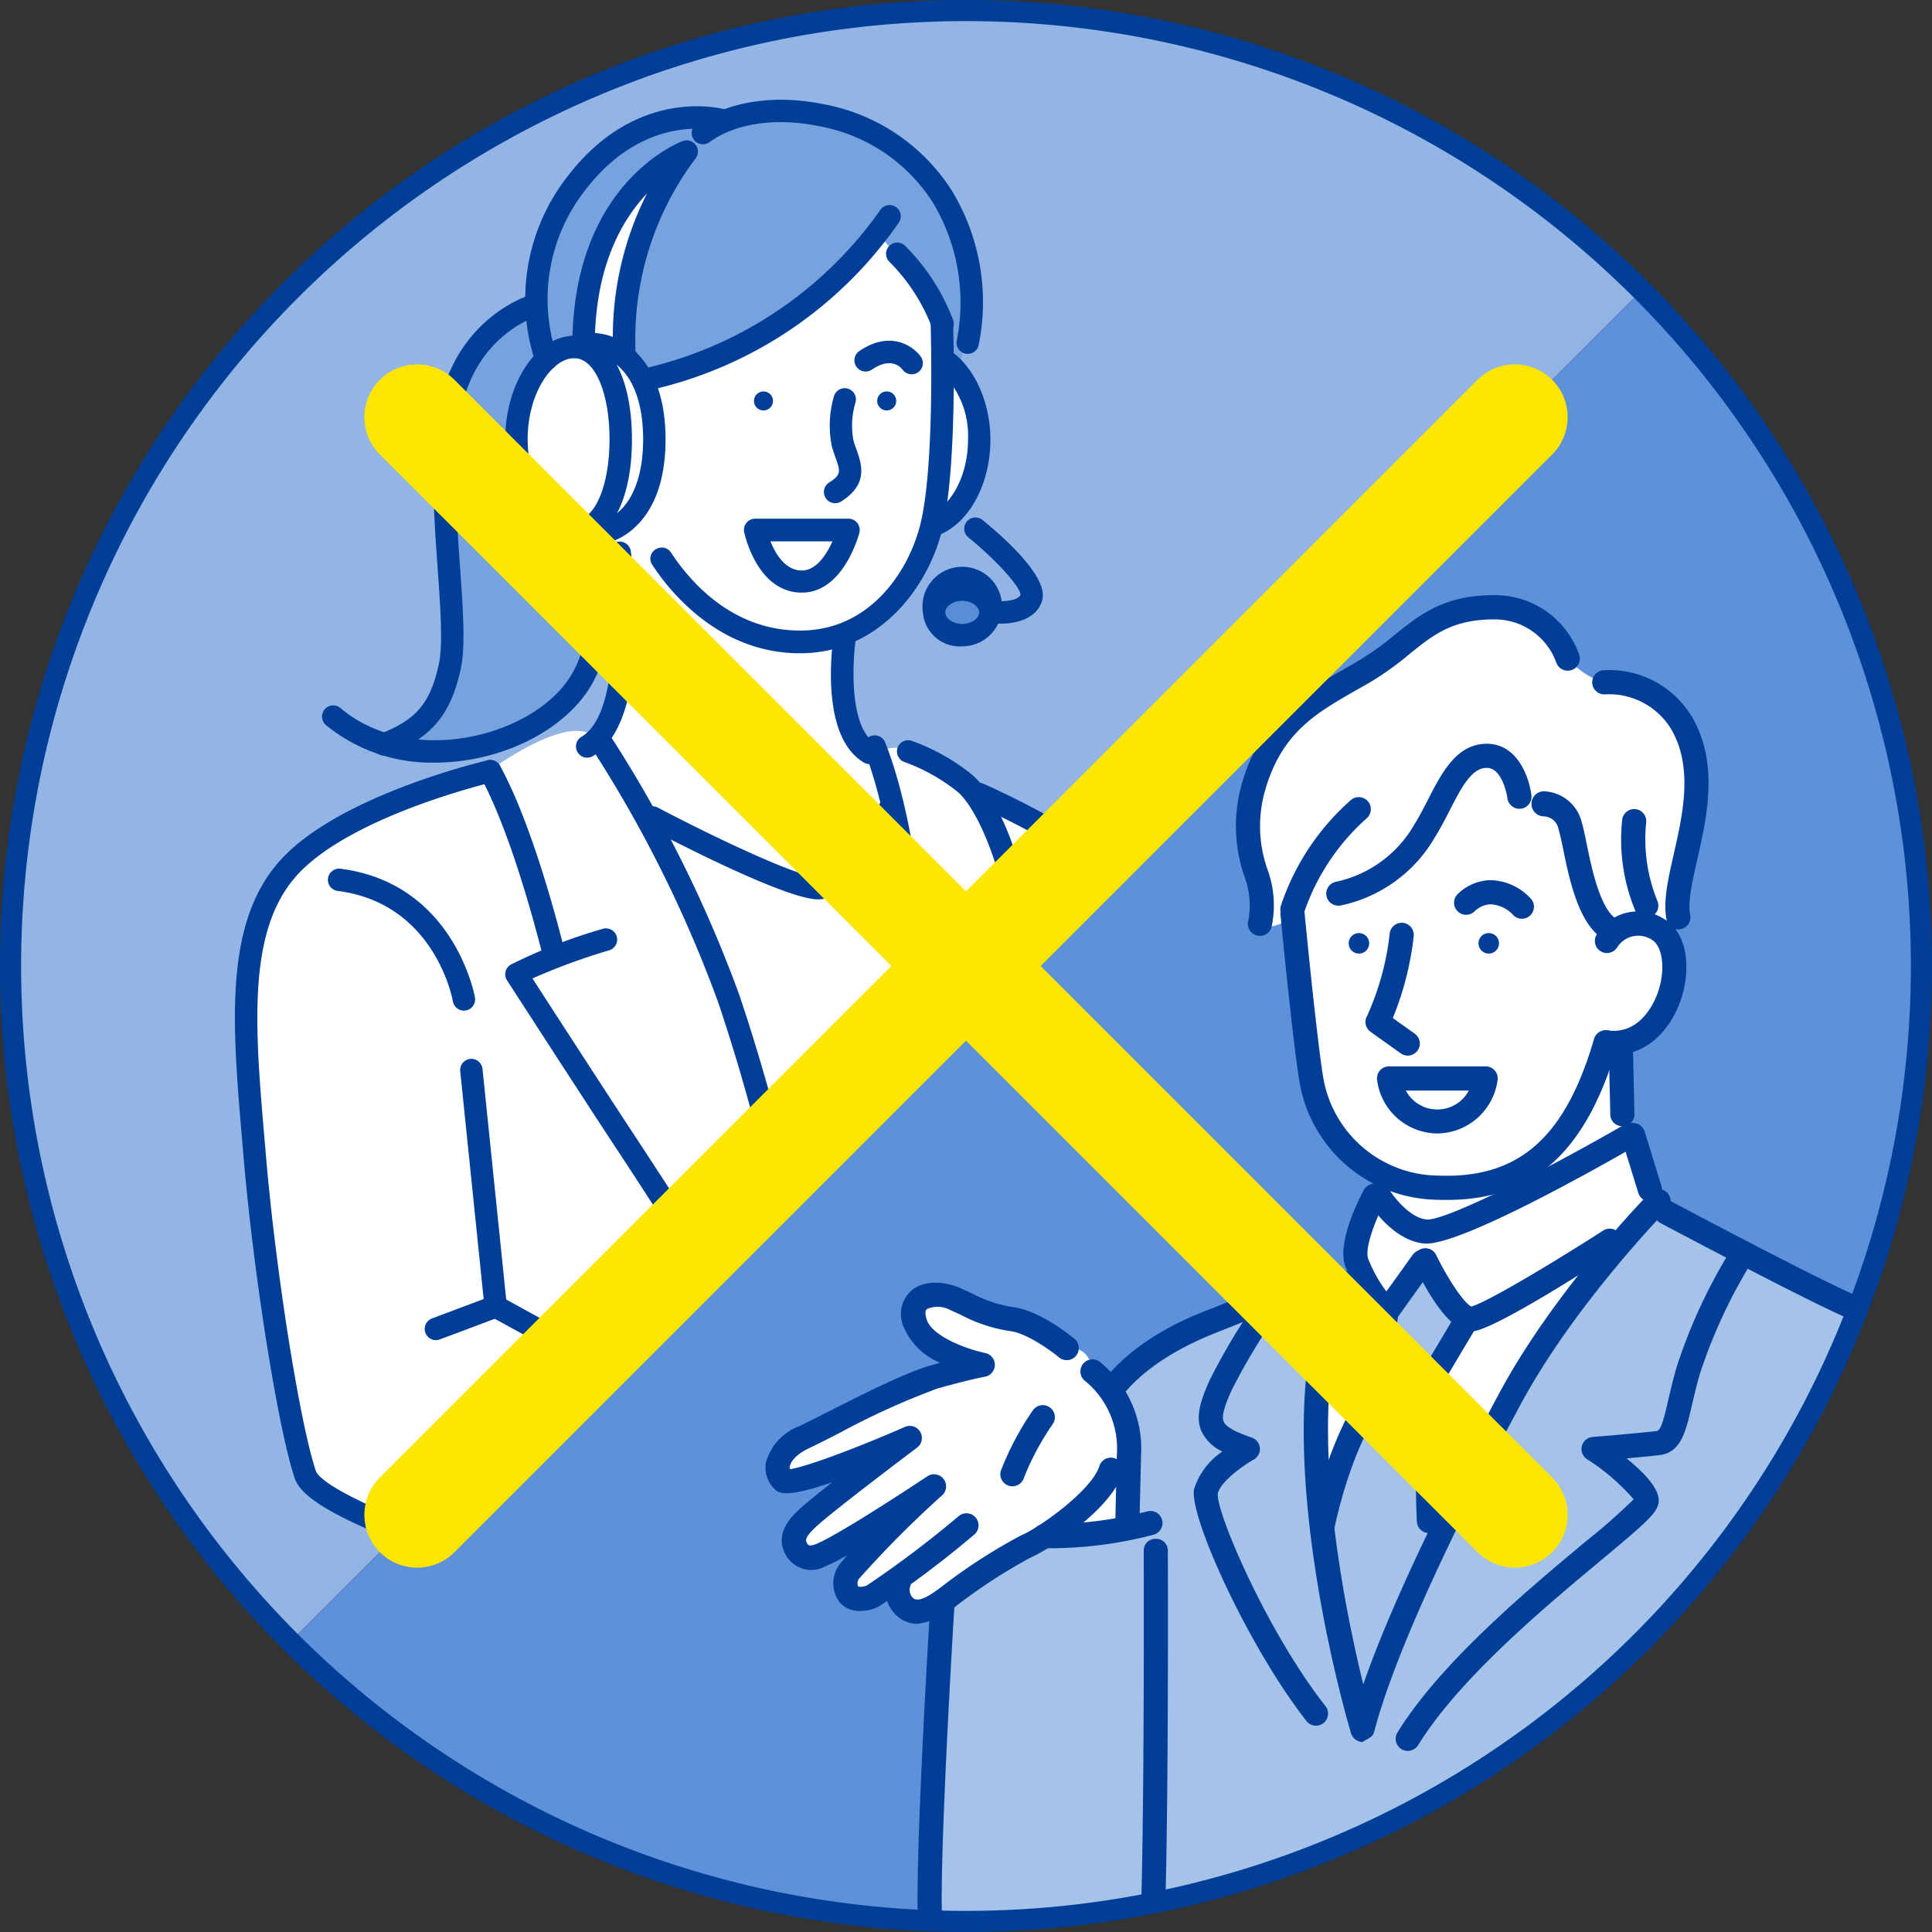
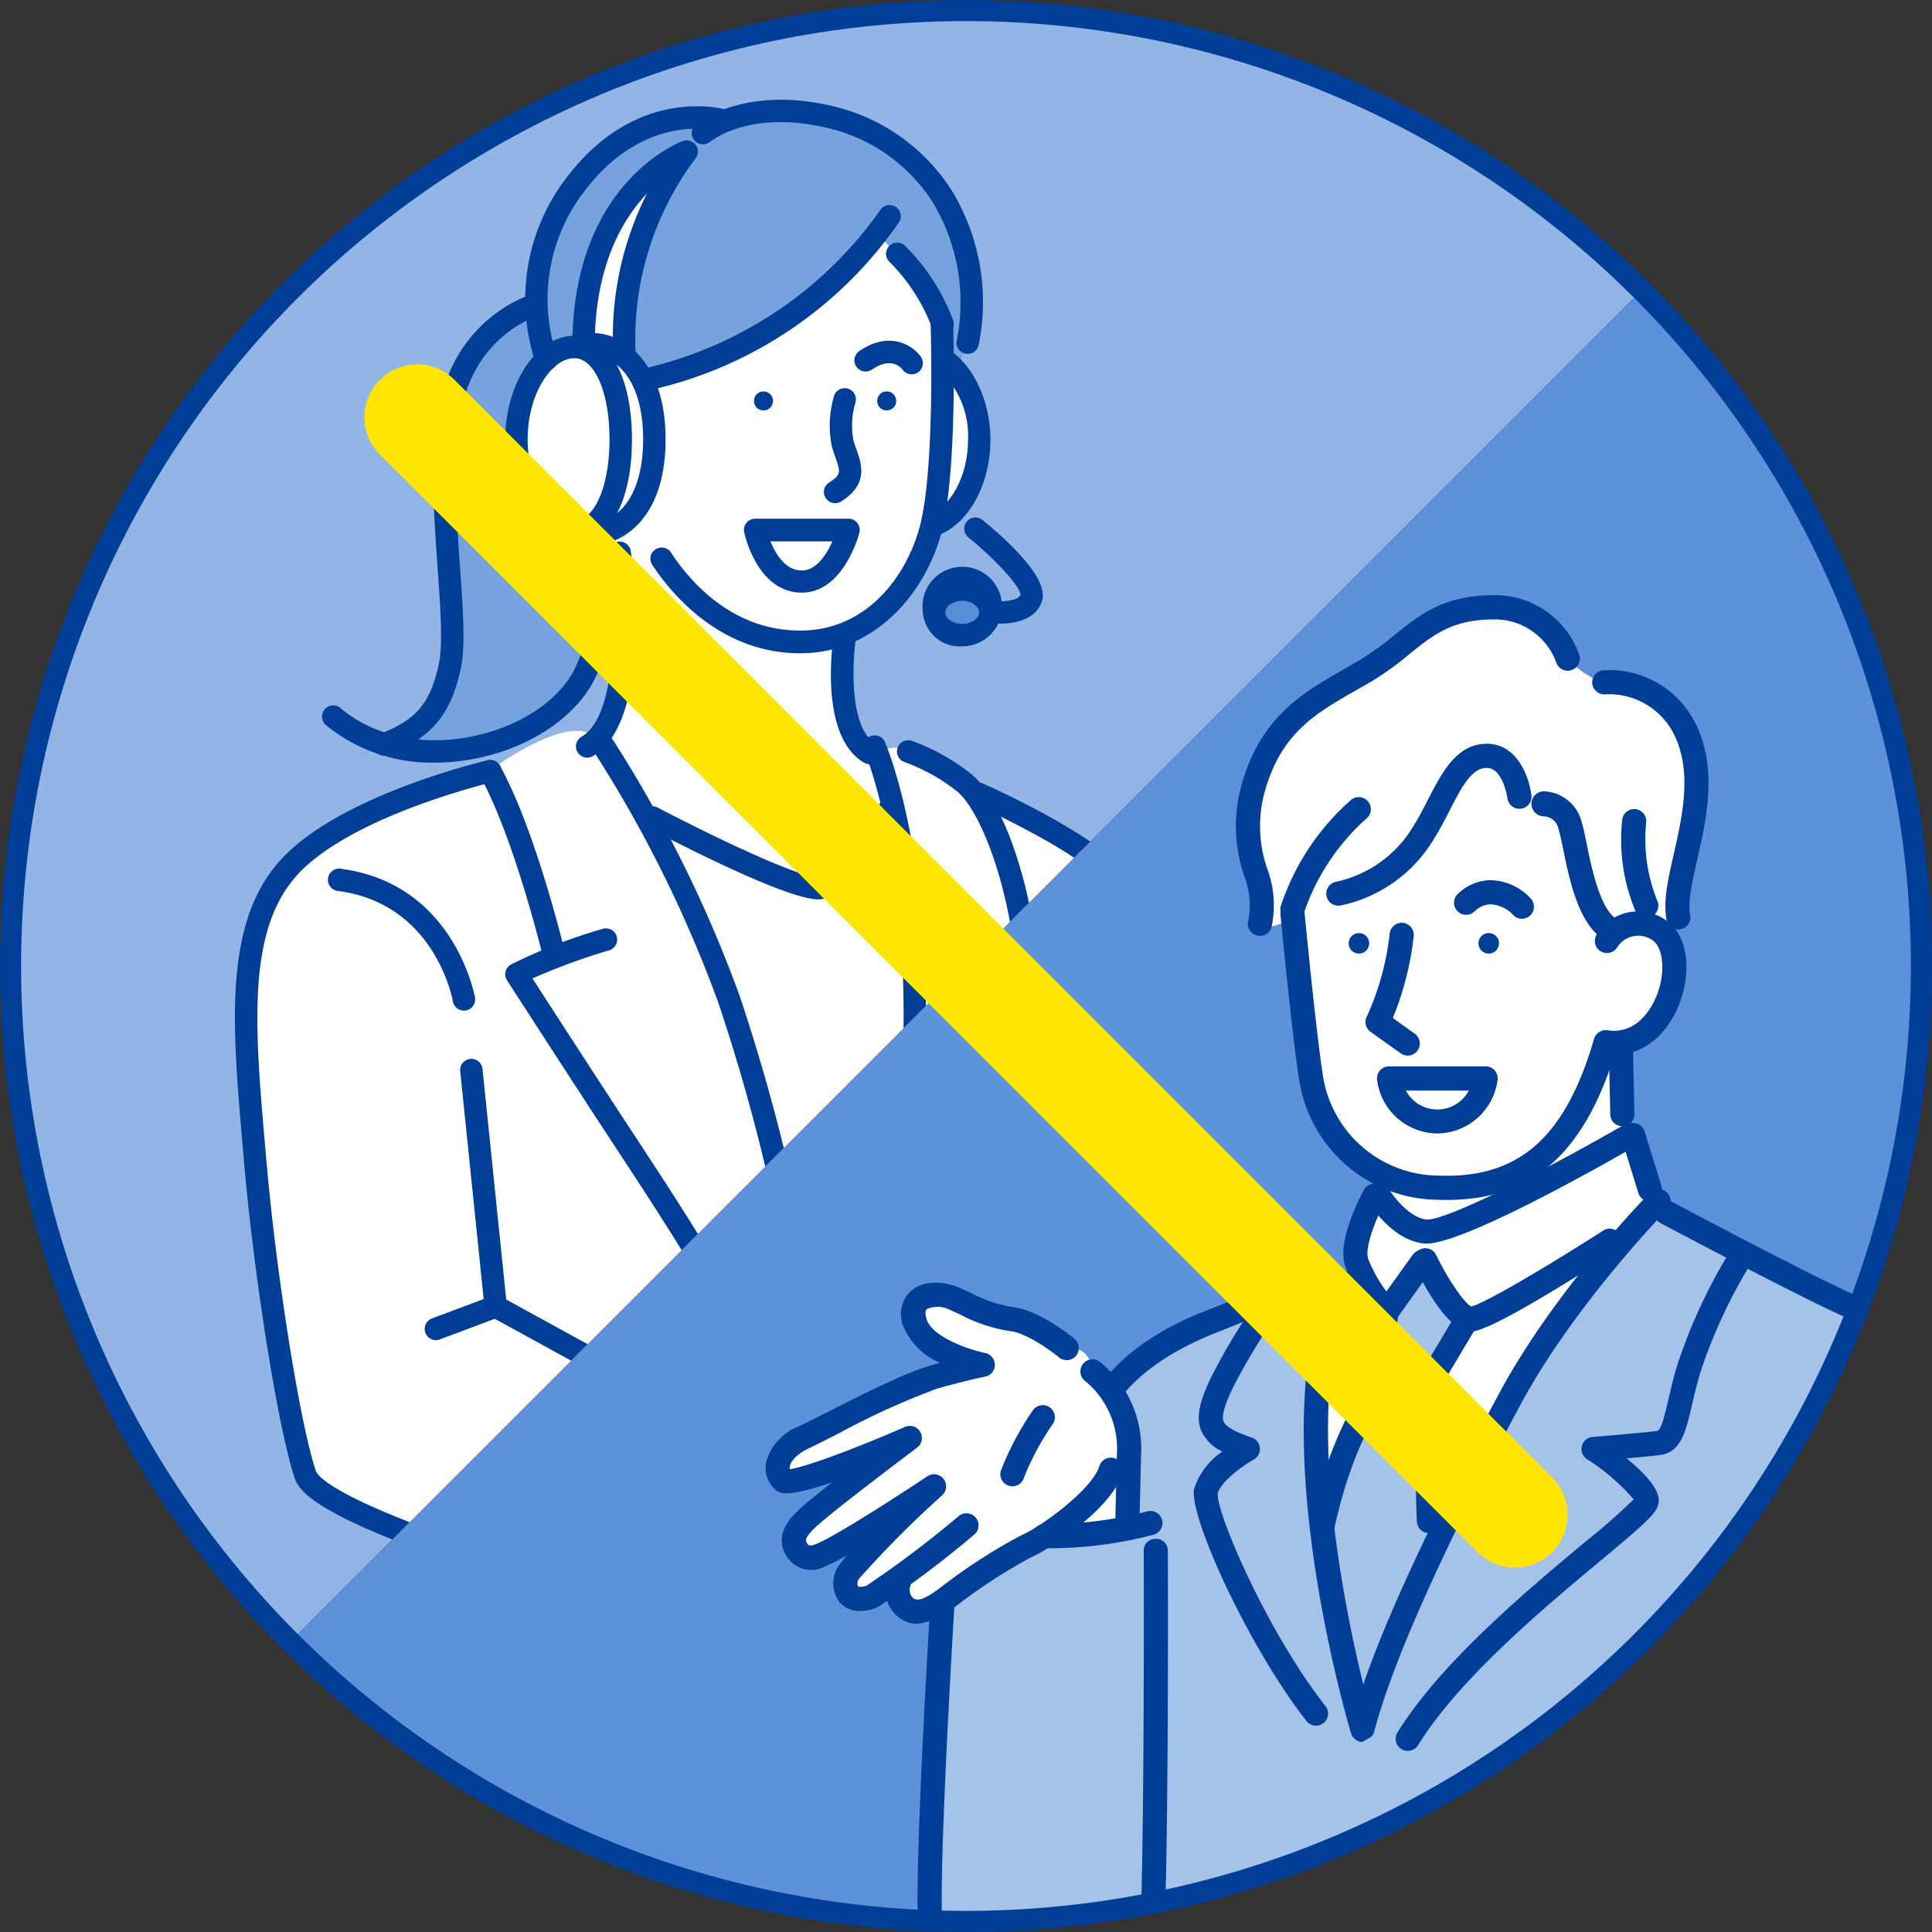
<svg xmlns="http://www.w3.org/2000/svg" width="183" height="183" viewBox="0 0 183 183">
  <rect x="0" y="0" width="183" height="183" fill="#333333" stroke="none" />
  <defs>
    <clipPath id="clip-path">
      <path id="パス_17067" data-name="パス 17067" d="M154.493,26.507A90.5,90.5,0,0,0,26.507,154.493Z" fill="#92b5e5" />
    </clipPath>
    <clipPath id="clip-path-2">
      <path id="パス_17105" data-name="パス 17105" d="M154.493,26.507A90.5,90.5,0,0,1,26.507,154.493Z" fill="#5d91d9" />
    </clipPath>
  </defs>
  <g id="グループ_11448" data-name="グループ 11448" transform="translate(-96 -2336)">
    <g id="ポイント2" transform="translate(187.5 2427.5)">
      <g id="グループ_4072" data-name="グループ 4072" transform="translate(-90.5 -90.5)">
        <g id="グループ_4068" data-name="グループ 4068" transform="translate(0 0)">
          <path id="パス_17025" data-name="パス 17025" d="M154.493,26.507A90.5,90.5,0,0,0,26.507,154.493Z" fill="#92b5e5" />
          <g id="グループ_4067" data-name="グループ 4067" clip-path="url(#clip-path)">
            <g id="グループ_4066" data-name="グループ 4066">
              <path id="パス_17026" data-name="パス 17026" d="M63.953,13.293S58.016,19.631,58.1,32.54L59.8,34.913A39.682,39.682,0,0,0,82.524,20.476s4.3,4.63,5.68,9.212v3.59s3.541,1.32,3.541,7.38-4.158,8.009-4.158,8.009S85.028,56.8,79.016,59.362c0,0-1.227,9.516,3.1,11.035,0,0,2.294-2.725,9.633,3.817,0,0,9.583,4.15,13.191,8.128s10.239,25.476,11.035,30.851H95.286l-7.427,33.223H76.542l-4.465.912a16.452,16.452,0,0,1-9.105-1.649l-.93,5.364-2.241.242s-14.47-4.049-23.223-7.449-8.649-4.319-9.412-7.908-5.83-33.992-4.486-46.041S35.694,74.922,45.242,72.092c0,0,7.9-5.923,10.257-3.094,0,0,3.855-4.863,2.193-17.683l-1.745-1.709a7.548,7.548,0,0,1-7.515-5.4c-1.863-5.8.813-12.491,5.841-12.416C54.273,31.789,53.31,18.507,63.953,13.293Z" fill="#fff" />
              <path id="パス_17027" data-name="パス 17027" d="M63.1,13.755S57.532,23.7,58.151,32.543l2.122,2.372s13.745-2.96,21.813-13.8A36.544,36.544,0,0,1,88.2,29.565v3.359l1.461,1.346s2.079-4.931.4-12.687-13-14.91-22.678-11.2c0,0-8.316-1.47-13.419,5.5s-4.483,12.095-4.483,12.095-7.99,2.953-8.131,11.5,1.2,18,.426,21.371-1.871,6.784-6.411,8.661,0,.2,0,.2,7.75,2.031,14.117-1.99,7.161-9.3,5.128-18.109c0,0-5.876.029-6.7-7.221s2.741-10.671,6.354-10.6C54.273,31.789,54,19.254,63.1,13.755Z" fill="#76a2de" />
              <path id="パス_17028" data-name="パス 17028" d="M74.814,60.876c7.058,0,11.781-5.66,13.334-11.329,1.589-5.8,1.145-19.463,1.125-20.043a1.05,1.05,0,0,0-1.1-1.012,1.067,1.067,0,0,0-1.025,1.1c0,.139.453,13.884-1.051,19.376C84.86,53.5,81.16,58.726,74.815,58.726h-.038c-6.413,0-10.413-4.623-12.226-7.4a1.055,1.055,0,0,0-1.469-.277,1.022,1.022,0,0,0-.308,1.435c1.648,2.525,6.31,8.393,14,8.393Z" fill="#003e97" />
              <path id="パス_17029" data-name="パス 17029" d="M78.108,46.663a1.059,1.059,0,0,0,.563-.162c2.624-1.646,1.941-3.556,1.443-4.951-.091-.254-.186-.519-.269-.8a7.593,7.593,0,0,1,.188-3.634A1.061,1.061,0,0,0,78,36.509a9.871,9.871,0,0,0-.189,4.854c.1.322.2.616.3.9.491,1.373.608,1.7-.572,2.439a1.061,1.061,0,0,0,.565,1.96Z" fill="#003e97" />
              <path id="パス_17030" data-name="パス 17030" d="M69.491,49.409a1.061,1.061,0,0,1,1.038-1.279h8.842A1.063,1.063,0,0,1,80.4,49.459c-.06.231-1.515,5.674-5.448,5.674C70.732,55.133,69.54,49.642,69.491,49.409Zm2.487.871c.477,1.177,1.406,2.757,2.972,2.757,1.4,0,2.37-1.58,2.9-2.757Z" fill="#003e97" />
              <path id="パス_17031" data-name="パス 17031" d="M70.442,36.772a.9.9,0,1,1,.675,1.081A.9.9,0,0,1,70.442,36.772Z" fill="#003e97" />
              <path id="パス_17032" data-name="パス 17032" d="M82.113,36.772a.9.9,0,1,1,.675,1.081A.9.9,0,0,1,82.113,36.772Z" fill="#003e97" />
              <path id="パス_17033" data-name="パス 17033" d="M85.357,34.453a1.058,1.058,0,0,0,.862-1.669c-.75-1.048-2.933-2.508-5.826-.529a1.061,1.061,0,1,0,1.2,1.751c1.762-1.205,2.674-.285,2.912.025A1.074,1.074,0,0,0,85.357,34.453Z" fill="#003e97" />
              <path id="パス_17034" data-name="パス 17034" d="M46.858,40.614c0-5.319,2.991-9.811,6.531-9.811,3.323,0,5.47,3.851,5.47,9.811s-2.147,9.811-5.47,9.811C49.849,50.425,46.858,45.932,46.858,40.614Zm2.122,0c0,4.4,2.328,7.689,4.409,7.689,1.94,0,3.347-3.234,3.347-7.689s-1.407-7.69-3.347-7.69C51.308,32.924,48.98,36.213,48.98,40.614Z" fill="#003e97" />
              <path id="パス_17035" data-name="パス 17035" d="M87.589,49.728a1.056,1.056,0,0,0,.4-.078c2.84-1.148,4.823-4.846,4.823-8.992,0-3.461-1.435-6.735-3.655-8.34a1.061,1.061,0,0,0-1.243,1.719,8.324,8.324,0,0,1,2.776,6.621c0,3.645-1.8,6.34-3.5,7.025a1.061,1.061,0,0,0,.4,2.045Z" fill="#003e97" />
              <path id="パス_17036" data-name="パス 17036" d="M54.877,50.667a6.193,6.193,0,0,0,3.6-1.177c1.626-1.166,3.564-3.653,3.564-8.876,0-5.607-2.3-8.039-3.664-8.989a5.845,5.845,0,0,0-5.359-.756,1.061,1.061,0,1,0,.74,1.989,3.728,3.728,0,0,1,3.409.509c1.774,1.233,2.752,3.807,2.752,7.247,0,3.373-.952,5.913-2.68,7.152a3.911,3.911,0,0,1-3.511.593,1.061,1.061,0,1,0-.68,2.01A5.7,5.7,0,0,0,54.877,50.667Z" fill="#003e97" />
              <path id="パス_17037" data-name="パス 17037" d="M58.15,33.632a1.027,1.027,0,0,0,.11-.006,1.061,1.061,0,0,0,.947-1.163h0a28.446,28.446,0,0,1,5.677-18.457,1.062,1.062,0,0,0-1.208-1.646c-.427.159-10.464,4.06-10.464,19.429a1.061,1.061,0,1,0,2.122,0c0-7.482,2.55-11.931,4.95-14.462A30.1,30.1,0,0,0,57.1,32.68,1.061,1.061,0,0,0,58.15,33.632Z" fill="#003e97" />
              <path id="パス_17038" data-name="パス 17038" d="M60.272,35.99a1.113,1.113,0,0,0,.235-.026A38.993,38.993,0,0,0,84.165,20.04a1.061,1.061,0,0,0-1.808-1.111A37.54,37.54,0,0,1,60.04,33.893a1.062,1.062,0,0,0,.232,2.1Z" fill="#003e97" />
              <path id="パス_17039" data-name="パス 17039" d="M88.281,30.749a1.062,1.062,0,0,0,1.009-1.388,19.619,19.619,0,0,0-4.571-7.089,1.061,1.061,0,0,0-1.5,1.5,17.649,17.649,0,0,1,4.054,6.243A1.06,1.06,0,0,0,88.281,30.749Z" fill="#003e97" />
              <path id="パス_17040" data-name="パス 17040" d="M90.664,32.517a1.061,1.061,0,0,0,1.025-.79,20.357,20.357,0,0,0-2.5-14.62A18.336,18.336,0,0,0,76.916,8.853c-4.608-.934-9.082-.225-11.967,1.9a1.061,1.061,0,0,0,1.258,1.709c2.411-1.774,6.256-2.345,10.288-1.528a16.221,16.221,0,0,1,10.874,7.259,18.43,18.43,0,0,1,2.269,12.994,1.06,1.06,0,0,0,1.026,1.332Z" fill="#003e97" />
              <path id="パス_17041" data-name="パス 17041" d="M93.8,58.07c1.488,0,3.451-.468,3.922-2.238.564-2.114-3.3-5.656-5.658-7.579A1.061,1.061,0,0,0,90.724,49.9c2.6,2.119,4.885,4.634,4.942,5.419-.205.589-1.665.686-2.381.6a1.061,1.061,0,0,0-.243,2.108A6.572,6.572,0,0,0,93.8,58.07Z" fill="#003e97" />
              <g id="グループ_4065" data-name="グループ 4065">
                <path id="パス_17042" data-name="パス 17042" d="M87.478,57.006a2.727,2.727,0,0,0,5.332,0,2.727,2.727,0,0,0-5.332,0Z" fill="#588ed6" />
                <path id="パス_17043" data-name="パス 17043" d="M86.417,57.006a3.768,3.768,0,1,1,3.727,3.216A3.5,3.5,0,0,1,86.417,57.006Zm2.122,0c0,.583.75,1.094,1.6,1.094s1.605-.511,1.605-1.094-.75-1.094-1.605-1.094S88.539,56.423,88.539,57.006Z" fill="#003e97" />
              </g>
              <path id="パス_17044" data-name="パス 17044" d="M50.744,34.1a1.061,1.061,0,0,0,.986-1.453,16.746,16.746,0,0,1,2.679-15.608c5.661-7.425,12.415-5.7,12.7-5.629a1.061,1.061,0,0,0,.566-2.045c-.339-.094-8.391-2.22-14.952,6.387a18.884,18.884,0,0,0-2.964,17.679A1.06,1.06,0,0,0,50.744,34.1Z" fill="#003e97" />
              <path id="パス_17045" data-name="パス 17045" d="M54.616,70.766a1.054,1.054,0,0,0,.538-.147c5.632-3.328,3.815-17.809,3.589-19.449a1.061,1.061,0,0,0-2.1.289c.558,4.069,1.187,15.115-2.566,17.333a1.061,1.061,0,0,0,.541,1.974Z" fill="#003e97" />
              <path id="パス_17046" data-name="パス 17046" d="M81.382,71.383a1.061,1.061,0,0,0,.534-1.979c-2.515-1.461-2.169-7.783-1.85-9.882a1.061,1.061,0,1,0-2.1-.319c-.148.974-1.327,9.59,2.881,12.036A1.065,1.065,0,0,0,81.382,71.383Z" fill="#003e97" />
              <path id="パス_17047" data-name="パス 17047" d="M62.042,152.109a1.061,1.061,0,0,0,1.06-1.029c.334-10.928,5.968-15.041,6.025-15.081a1.061,1.061,0,0,0-.1-1.8L46.948,122.092l-2.242-21.815a1.061,1.061,0,1,0-2.11.217l2.3,22.369a1.064,1.064,0,0,0,.545.822l21.256,11.66c-1.914,1.973-5.443,6.79-5.714,15.67a1.061,1.061,0,0,0,1.028,1.093Z" fill="#003e97" />
              <path id="パス_17048" data-name="パス 17048" d="M59.8,152.349a1.061,1.061,0,0,0,.273-2.087c-.075-.02-7.662-2.051-15.327-4.6-14.33-4.77-15.7-6.94-15.828-7.326-1.532-4.6-3.784-18.81-4.723-29.816l-.12-1.4c-.932-10.8-1.737-20.121,3.2-25.372,5.2-5.538,18.269-8.634,18.4-8.665a1.061,1.061,0,0,0-.483-2.067c-.562.132-13.829,3.279-19.465,9.279C20.143,86.238,20.986,96,21.962,107.3l.119,1.394c.951,11.138,3.251,25.583,4.826,30.307.515,1.547,2.934,3.93,17.179,8.671,7.724,2.571,15.365,4.616,15.441,4.636A1.044,1.044,0,0,0,59.8,152.349Z" fill="#003e97" />
              <path id="パス_17049" data-name="パス 17049" d="M40.291,125.938a1.063,1.063,0,0,0,.373-.068l5.658-2.122a1.061,1.061,0,1,0-.745-1.987l-5.658,2.122a1.061,1.061,0,0,0,.372,2.055Z" fill="#003e97" />
              <path id="パス_17050" data-name="パス 17050" d="M42.942,94.727A1.063,1.063,0,0,0,43.99,93.49c-.018-.108-1.934-10.781-12.667-12.193a1.061,1.061,0,1,0-.277,2.1c9.2,1.21,10.836,10.349,10.852,10.441A1.061,1.061,0,0,0,42.942,94.727Z" fill="#003e97" />
              <path id="パス_17051" data-name="パス 17051" d="M35.371,70.57a1.059,1.059,0,0,0,.387-.074c4.1-1.61,5.9-3.726,6.874-8.085.475-2.137.229-5.625-.057-9.663-.344-4.871-.734-10.392.064-14.678,1.338-7.188,6.922-9.009,7.16-9.083a1.061,1.061,0,0,0-.621-2.029c-.287.087-7.044,2.23-8.625,10.724C39.705,42.235,40.1,47.9,40.459,52.9c.262,3.712.51,7.218.1,9.053-.818,3.68-2.121,5.215-5.577,6.571a1.061,1.061,0,0,0,.388,2.049Z" fill="#003e97" />
              <path id="パス_17052" data-name="パス 17052" d="M40.186,71.237a19.9,19.9,0,0,0,3.725-.358c5.067-.969,9.391-3.768,11.285-7.307,3.286-6.139.536-13.993.417-14.324a1.061,1.061,0,1,0-2,.716c.042.121,2.536,7.325-.29,12.606-1.6,2.989-5.36,5.373-9.813,6.224-4.683.9-9.153-.1-12.263-2.728a1.06,1.06,0,1,0-1.369,1.62A15.817,15.817,0,0,0,40.186,71.237Z" fill="#003e97" />
              <path id="パス_17053" data-name="パス 17053" d="M76.187,130.833c.033,0,.066,0,.1,0a1.061,1.061,0,0,0,.957-1.155,182.983,182.983,0,0,0-8.188-36.356A121.983,121.983,0,0,0,56.615,68.4a1.061,1.061,0,1,0-1.755,1.192A119.752,119.752,0,0,1,67.052,94.015a180.421,180.421,0,0,1,8.079,35.856A1.062,1.062,0,0,0,76.187,130.833Z" fill="#003e97" />
              <path id="パス_17054" data-name="パス 17054" d="M83.616,127.618a1.063,1.063,0,0,0,1.05-.916,264.149,264.149,0,0,0,2.043-31.4c.05-16.785-3.729-25.654-3.89-26.024a1.061,1.061,0,0,0-1.945.848c.053.124,3.761,8.914,3.714,25.169a261.9,261.9,0,0,1-2.024,31.113,1.062,1.062,0,0,0,.9,1.2A1.238,1.238,0,0,0,83.616,127.618Z" fill="#003e97" />
              <path id="パス_17055" data-name="パス 17055" d="M76.488,84.187c.055,0,.107,0,.157,0,3.018-.223,6.607-6.347,7.635-8.219a1.061,1.061,0,0,0-1.86-1.022c-1.843,3.352-4.634,7.029-5.931,7.124-1.637.125-9.869-3.774-15.191-6.579a1.061,1.061,0,0,0-.989,1.878C62.5,78.518,73.414,84.187,76.488,84.187Z" fill="#003e97" />
              <path id="パス_17056" data-name="パス 17056" d="M68.077,136.99a1.043,1.043,0,0,0,.4-.081c.148-.06,14.812-6.089,17.038-6.774,1.121-.345,3.375,1.473,4.55,2.809a1.061,1.061,0,0,0,1.594-1.4c-.636-.725-3.955-4.3-6.767-3.436-2.319.713-16.615,6.59-17.222,6.84a1.061,1.061,0,0,0,.4,2.043Z" fill="#003e97" />
              <path id="パス_17057" data-name="パス 17057" d="M86.491,144.977a1.061,1.061,0,0,0,.735-1.826,27.78,27.78,0,0,0-5.36-3.654,1.061,1.061,0,1,0-.981,1.882,26.108,26.108,0,0,1,4.87,3.3A1.059,1.059,0,0,0,86.491,144.977Z" fill="#003e97" />
              <path id="パス_17058" data-name="パス 17058" d="M71.074,148.406a14.652,14.652,0,0,0,1.892-.118c5.254-.686,11.063-5.248,11.308-5.442a1.061,1.061,0,1,0-1.318-1.663c-.055.044-5.6,4.392-10.265,5-4.34.567-9.262-1.455-9.312-1.475a1.06,1.06,0,1,0-.815,1.958A24.915,24.915,0,0,0,71.074,148.406Z" fill="#003e97" />
              <path id="パス_17059" data-name="パス 17059" d="M88.92,141.852a1.06,1.06,0,0,0,.768-1.793,33.709,33.709,0,0,0-5.131-4.483,1.061,1.061,0,0,0-1.178,1.766h0a32.193,32.193,0,0,1,4.773,4.181A1.056,1.056,0,0,0,88.92,141.852Z" fill="#003e97" />
              <path id="パス_17060" data-name="パス 17060" d="M90.1,138.027a1.062,1.062,0,0,0,.815-1.74,33.1,33.1,0,0,0-4.617-4.34A1.061,1.061,0,1,0,85,133.633a31.456,31.456,0,0,1,4.274,4.012A1.059,1.059,0,0,0,90.1,138.027Z" fill="#003e97" />
              <path id="パス_17061" data-name="パス 17061" d="M75.834,147.542H87.859a1.075,1.075,0,0,0,0-2.15H75.834a1.075,1.075,0,0,0,0,2.15Z" fill="#003e97" />
              <path id="パス_17062" data-name="パス 17062" d="M71.449,130.833a1.062,1.062,0,0,0,.992-1.437c-2.266-5.985-9.406-16.857-13.242-22.7l-.2-.3c-2.973-4.528-7.842-12.052-9.565-14.716a59.591,59.591,0,0,1,7.244-2.66,1.061,1.061,0,1,0-.6-2.035,50.856,50.856,0,0,0-8.7,3.386,1.059,1.059,0,0,0-.352,1.489c.065.1,6.555,10.148,10.2,15.7l.2.3c3.79,5.772,10.847,16.516,13.03,22.283A1.061,1.061,0,0,0,71.449,130.833Z" fill="#003e97" />
              <path id="パス_17063" data-name="パス 17063" d="M51.431,90.318a1.072,1.072,0,0,0,.249-.03,1.061,1.061,0,0,0,.783-1.28c-.112-.464-2.776-11.444-6.1-17.47A1.061,1.061,0,1,0,44.5,72.563c3.189,5.779,5.87,16.831,5.9,16.942A1.062,1.062,0,0,0,51.431,90.318Z" fill="#003e97" />
              <path id="パス_17064" data-name="パス 17064" d="M96.169,90.218a1.131,1.131,0,0,0,.129-.008,1.061,1.061,0,0,0,.925-1.182c-.925-7.581-3.48-14.447-6.214-16.7a19.577,19.577,0,0,0-5.675-3.165,1.061,1.061,0,0,0-.664,2.015h0a17.69,17.69,0,0,1,4.99,2.788c1.934,1.591,4.5,7.5,5.457,15.316A1.061,1.061,0,0,0,96.169,90.218Z" fill="#003e97" />
              <path id="パス_17065" data-name="パス 17065" d="M95.249,111.357a1.06,1.06,0,0,0,1-.7,77.127,77.127,0,0,0,4.293-19.67,1.063,1.063,0,0,0-.56-1A69.426,69.426,0,0,0,91.2,86.382a1.061,1.061,0,0,0-.671,2.013,73.638,73.638,0,0,1,7.836,3.149,77.58,77.58,0,0,1-4.114,18.39,1.061,1.061,0,0,0,.636,1.359A1.043,1.043,0,0,0,95.249,111.357Z" fill="#003e97" />
              <path id="パス_17066" data-name="パス 17066" d="M114.929,110.439a1.04,1.04,0,0,0,.246-.029,1.061,1.061,0,0,0,.787-1.278c-.217-.909-5.363-22.328-10.559-27.863-3.431-3.655-12.825-7.848-13.224-8.024a1.061,1.061,0,1,0-.86,1.939c.093.042,9.4,4.195,12.537,7.537,4.812,5.127,9.99,26.685,10.042,26.9A1.061,1.061,0,0,0,114.929,110.439Z" fill="#003e97" />
            </g>
          </g>
        </g>
        <g id="グループ_4071" data-name="グループ 4071" transform="translate(0 0)">
          <path id="パス_17068" data-name="パス 17068" d="M154.493,26.507A90.5,90.5,0,0,1,26.507,154.493Z" fill="#5d91d9" />
          <g id="グループ_4070" data-name="グループ 4070" clip-path="url(#clip-path-2)">
            <g id="グループ_4069" data-name="グループ 4069">
              <path id="パス_17069" data-name="パス 17069" d="M147.5,61.342a7.2,7.2,0,0,0,3.43,2.288s3.27-.721,6.666,2.86,2.072,8.755,1.695,10.628-1.978,6.994-1.313,8.774l-1.48,1.489s3.669,7.135-3.956,10.352l.127,6.839,1.1,2.218,2.307,6.017a71.265,71.265,0,0,0-9.239,11.1c-3.955,6.064-11.692,21.055-11.692,21.055l-10.976-2.116s-2.254-13.661,1.939-22.439l1.878-.676s-1.731-2.371,1.214-7.492l1.038-1.817s-5.342-2.474-6.674-7.687-2.107-16.839-2.107-16.839-2.254,1.476-3.122.611a11.9,11.9,0,0,0-.554-5.465,13.008,13.008,0,0,1,2.2-12.244c3.392-4.061,7.106-4.824,10.586-8.255S143.094,52.741,147.5,61.342Z" fill="#fff" />
              <path id="パス_17070" data-name="パス 17070" d="M126.111,120.4a44.063,44.063,0,0,0-1.939,22.439s2.656-9.222,6.4-13.452a27.469,27.469,0,0,1-.222-6.137l3.386-4.728,4.042,5.2-3.346,6.007a110.3,110.3,0,0,0-.086,13.335l1.411.622s8.54-19.092,20.318-30.884l2.859,1.392a131.8,131.8,0,0,0,17,8.7,18.652,18.652,0,0,1,9.836,12.022c1.584,6.333,6.558,55.738,6.558,55.738l-23.963.041h-63.47a22.937,22.937,0,0,1-8.743,2.145c-2.193,0-8.743-3.278-8.743-10.929S88.5,146.947,88.5,146.947s14.577-17.757,20.817-20.626,14.917-6.6,14.917-6.6Z" fill="#a5c2e9" />
              <path id="パス_17071" data-name="パス 17071" d="M140.961,88.133a.971.971,0,1,0-.728,1.165A.971.971,0,0,0,140.961,88.133Z" fill="#003e97" />
              <path id="パス_17072" data-name="パス 17072" d="M132.341,98.987a1.137,1.137,0,0,1-.663-.213l-2.859-2.039a1.144,1.144,0,0,1-.353-1.455,25.674,25.674,0,0,0,2.167-7.841,1.143,1.143,0,0,1,2.276.221,28.77,28.77,0,0,1-1.982,7.769l2.079,1.483a1.144,1.144,0,0,1-.665,2.075Z" fill="#003e97" />
              <path id="パス_17073" data-name="パス 17073" d="M143.154,86.025a1.137,1.137,0,0,1-.788-.315,3.128,3.128,0,0,0-2.2-1.054,2.328,2.328,0,0,0-1.457.629,1.144,1.144,0,0,1-1.682-1.551,4.59,4.59,0,0,1,3.065-1.365,5.337,5.337,0,0,1,3.848,1.684,1.143,1.143,0,0,1-.788,1.972Z" fill="#003e97" />
              <path id="パス_17074" data-name="パス 17074" d="M126.773,88.133A.971.971,0,1,1,127.5,89.3.971.971,0,0,1,126.773,88.133Z" fill="#003e97" />
              <path id="パス_17075" data-name="パス 17075" d="M135.14,106.362a5.8,5.8,0,0,1-5.7-5.049,1.136,1.136,0,0,1,1.13-1.307h9.15a1.137,1.137,0,0,1,1.13,1.313A5.822,5.822,0,0,1,135.14,106.362Zm-2.978-4.06a3.381,3.381,0,0,0,5.966,0Z" fill="#003e97" />
              <path id="パス_17076" data-name="パス 17076" d="M151.866,98.932a6.654,6.654,0,0,1-.939-.068,1.144,1.144,0,0,1,.318-2.265c3.1.435,4.434-2.6,4.769-3.54.762-2.136.513-4.4-.553-5.046a2.358,2.358,0,0,0-3.3.753,1.144,1.144,0,0,1-1.9-1.281,4.6,4.6,0,0,1,6.383-1.428c2.317,1.4,2.52,4.972,1.523,7.77C157.259,96.38,155.15,98.931,151.866,98.932Z" fill="#003e97" />
              <path id="パス_17077" data-name="パス 17077" d="M136.033,112.658q-.431,0-.874-.017a13.409,13.409,0,0,1-13.095-11.3c-.643-3.975-1.733-15.245-1.779-15.723a1.144,1.144,0,0,1,2.277-.22c.011.117,1.129,11.675,1.76,15.577a11.156,11.156,0,0,0,10.922,9.378c7.609.29,12.016-3.585,14.744-12.943a1.144,1.144,0,0,1,2.2.64C149.249,108.117,144.248,112.658,136.033,112.658Z" fill="#003e97" />
              <path id="パス_17078" data-name="パス 17078" d="M172.972,188.146a1.145,1.145,0,0,0,1.01-1.177c-.545-15.385-1.472-40.992-1.472-40.992l-2.286.082s.927,25.606,1.472,40.991a1.143,1.143,0,0,0,1.183,1.1C172.911,188.152,172.942,188.149,172.972,188.146Z" fill="#003e97" />
              <path id="パス_17079" data-name="パス 17079" d="M125.77,84.787a1.143,1.143,0,0,1-.2-2.269,11.278,11.278,0,0,0,7.392-5.411c.452-.716.874-1.541,1.283-2.338,1.326-2.585,2.7-5.257,5.5-5.319,2.918-.057,4.087,3.053,4.315,4.905a1.144,1.144,0,0,1-2.27.28c-.006-.044-.42-2.9-1.967-2.9H139.8c-1.441,0-2.448,2-3.514,4.077-.432.842-.878,1.713-1.384,2.515a13.5,13.5,0,0,1-8.927,6.443A1.166,1.166,0,0,1,125.77,84.787Z" fill="#003e97" />
              <path id="パス_17080" data-name="パス 17080" d="M151.5,88.154a1.138,1.138,0,0,1-.608-.175c-2.384-1.5-3.229-5.623-3.846-8.634-.161-.786-.3-1.406-.43-1.838a1.454,1.454,0,0,0-1.409-1.18h-.017a1.189,1.189,0,0,1,0-2.375,3.839,3.839,0,0,1,3.611,2.85c.161.531.31,1.251.482,2.092.473,2.31,1.265,6.172,2.823,7.152a1.141,1.141,0,0,1-.61,2.108Z" fill="#003e97" />
              <path id="パス_17081" data-name="パス 17081" d="M154.936,85.931a1.145,1.145,0,0,1-1.063-.719,17.583,17.583,0,0,1-1.211-8.614,1.144,1.144,0,0,1,2.259.364,15.555,15.555,0,0,0,1.076,7.4,1.144,1.144,0,0,1-1.061,1.569Z" fill="#003e97" />
              <path id="パス_17082" data-name="パス 17082" d="M121.424,86.273a1.144,1.144,0,0,1-1.1-1.475,23,23,0,0,1,6.662-10.042,1.144,1.144,0,0,1,1.458,1.763,21.014,21.014,0,0,0-5.93,8.941A1.146,1.146,0,0,1,121.424,86.273Z" fill="#003e97" />
              <path id="パス_17083" data-name="パス 17083" d="M118.338,87.647a1.144,1.144,0,0,1-1.1-1.448,7.759,7.759,0,0,0-.392-4.258,14.6,14.6,0,0,1-.286-8.457c1.792-6.538,5.782-8.826,9.641-11.039.537-.308,1.076-.617,1.611-.939a27.243,27.243,0,0,0,3.217-2.305c2.445-1.989,4.754-3.827,9.483-3.827h.026a8.447,8.447,0,0,1,8.057,5.678,1.147,1.147,0,0,1-2.18.712,6.188,6.188,0,0,0-5.877-4.093h-.02c-3.919,0-5.739,1.433-8.044,3.309a29.393,29.393,0,0,1-3.483,2.516c-.549.33-1.1.632-1.652.947-3.772,2.164-7.031,4.025-8.573,9.653a12.3,12.3,0,0,0,.287,7.248,9.856,9.856,0,0,1,.39,5.465A1.143,1.143,0,0,1,118.338,87.647Z" fill="#003e97" />
              <path id="パス_17084" data-name="パス 17084" d="M157.978,87.035a1.146,1.146,0,0,1-1.12-.917c-.342-1.693.131-3.785.679-6.208.862-3.805,1.837-8.118-.17-11.721a6.877,6.877,0,0,0-6.326-3.421,1.144,1.144,0,0,1-.218-2.277,9.12,9.12,0,0,1,8.542,4.585c2.434,4.367,1.308,9.342.4,13.339-.47,2.076-.914,4.037-.669,5.25a1.143,1.143,0,0,1-.893,1.348A1.2,1.2,0,0,1,157.978,87.035Z" fill="#003e97" />
              <path id="パス_17085" data-name="パス 17085" d="M134.088,116.795a2.113,2.113,0,0,1-.232-.012c-2.965-.324-5.025-3.584-5.25-3.954a1.144,1.144,0,0,1,1.954-1.19h0c.454.74,1.974,2.7,3.544,2.87,1.671.189,10.85-4.424,18.758-8.983a1.144,1.144,0,0,1,1.143,1.981C150.169,109.719,137.616,116.795,134.088,116.795Z" fill="#003e97" />
              <path id="パス_17086" data-name="パス 17086" d="M152.67,105.674a1.124,1.124,0,0,1-1.142-1.1l-.128-5.709a1.126,1.126,0,0,1,1.118-1.158h.026a1.143,1.143,0,0,1,1.143,1.118l.127,5.7a1.116,1.116,0,0,1-1.118,1.148Z" fill="#003e97" />
              <path id="パス_17087" data-name="パス 17087" d="M138.338,125.12c-2.07,0-4.248-3.912-5.364-6.226a1.164,1.164,0,0,1,.533-1.545,1.141,1.141,0,0,1,1.528.524c1.113,2.306,2.668,4.579,3.325,4.88,1.277-.3,7.287-3.848,12.489-7.191a1.143,1.143,0,0,1,1.58.342,1.186,1.186,0,0,1-.344,1.617c-4.385,2.819-12,7.6-13.734,7.6Z" fill="#003e97" />
              <path id="パス_17088" data-name="パス 17088" d="M155.276,112.807a1.144,1.144,0,0,1-1.093-.807l-1.588-5.146a1.143,1.143,0,0,1,2.185-.675l1.589,5.147a1.144,1.144,0,0,1-.756,1.43A1.13,1.13,0,0,1,155.276,112.807Z" fill="#003e97" />
              <path id="パス_17089" data-name="パス 17089" d="M130.346,124.4a1.145,1.145,0,0,1-.882-.416,19.333,19.333,0,0,1-3.071-5.122c-.717-2.347,1.378-6.385,1.805-7.17a1.144,1.144,0,0,1,2.01,1.092c-.847,1.559-1.949,4.357-1.627,5.41a12.884,12.884,0,0,0,1.739,3.135l2.487-3.467a1.143,1.143,0,1,1,1.858,1.332l-3.389,4.729a1.145,1.145,0,0,1-.891.476Z" fill="#003e97" />
              <path id="パス_17090" data-name="パス 17090" d="M128.049,164.011a1.218,1.218,0,0,1-1.1-.9c-.347-1.168-8.435-28.806-1.947-43.145a1.15,1.15,0,0,1,1.513-.59,1.133,1.133,0,0,1,.571,1.5c-4.766,10.534-.943,29.558,1.044,37.673,2.887-8.333,8.43-19.315,12.893-27.608,5.249-9.753,13.872-18.572,14.236-18.943a1.143,1.143,0,1,1,1.631,1.6c-.087.088-8.762,8.962-13.853,18.422-5.137,9.546-11.715,22.745-13.885,31.048-.13.5-.575.573-1.088.932Z" fill="#003e97" />
              <path id="パス_17091" data-name="パス 17091" d="M124.237,144.834a1.177,1.177,0,0,1-.242-.025,1.145,1.145,0,0,1-.878-1.359c1.886-8.771,4.961-12.99,6.169-14.376a15.08,15.08,0,0,1-.057-6.066,1.144,1.144,0,0,1,2.235.488h0a12.507,12.507,0,0,0,.187,5.55,1.143,1.143,0,0,1-.322,1.19c-.033.031-3.813,3.641-5.975,13.7A1.143,1.143,0,0,1,124.237,144.834Z" fill="#003e97" />
              <path id="パス_17092" data-name="パス 17092" d="M134.348,144.213a1.143,1.143,0,0,1-1.139-1.059,80.906,80.906,0,0,1,.578-14.261,1.145,1.145,0,0,1,.152-.432l2.858-4.8a1.144,1.144,0,0,1,1.966,1.17l-2.737,4.6a78.89,78.89,0,0,0-.536,13.559,1.143,1.143,0,0,1-1.056,1.225Z" fill="#003e97" />
              <path id="パス_17093" data-name="パス 17093" d="M134.436,130.878a1.118,1.118,0,0,1-.115-.006l-3.812-.381a1.144,1.144,0,1,1,.227-2.276l3.812.381a1.144,1.144,0,0,1-.112,2.282Z" fill="#003e97" />
              <path id="パス_17094" data-name="パス 17094" d="M100.643,135.579c2.005-8.329,10.322-11.551,13.055-12.61,3.812-1.477,10.007-4.258,10.069-4.286a1.144,1.144,0,0,1,.937,2.087c-.062.028-6.312,2.833-10.18,4.332-6.683,2.589-10.5,6.191-11.657,11.012" fill="#003e97" />
              <path id="パス_17095" data-name="パス 17095" d="M193.177,188.568a1.285,1.285,0,0,0,.163-.007,1.145,1.145,0,0,0,1.007-1.266c-.209-1.831-5.122-44.928-6.735-52.569-1.77-8.382-9.992-11.838-12.694-12.973-3.769-1.584-17.533-8.91-17.594-8.94a1.144,1.144,0,1,0-1,2.059c.061.03,13.88,7.382,17.7,8.99,6.607,2.777,10.317,6.485,11.342,11.336,1.59,7.536,6.649,51.908,6.7,52.355A1.145,1.145,0,0,0,193.177,188.568Z" fill="#003e97" />
              <path id="パス_17096" data-name="パス 17096" d="M132.341,164.844a1.144,1.144,0,0,1-.971-1.746c4.105-6.644,12.362-13.529,17.826-18.086a59.482,59.482,0,0,0,4.547-3.994,20.045,20.045,0,0,0-4.444-3.82,1.144,1.144,0,0,1,.55-2.086c.044,0,4.446-.365,6.09-.567.413-.051.738-1.456,1.083-2.943.217-.935.463-2,.819-3.2a50.942,50.942,0,0,1,5.272-11.27,1.143,1.143,0,1,1,1.926,1.232,49.549,49.549,0,0,0-5,10.685c-.337,1.143-.575,2.169-.785,3.074-.576,2.486-1.031,4.45-3.032,4.7-.738.091-1.977.21-3.153.316,3.5,2.839,3.1,4.048,2.956,4.493-.291.885-1.6,2.013-5.36,5.145-5.35,4.461-13.435,11.2-17.346,17.532A1.143,1.143,0,0,1,132.341,164.844Z" fill="#003e97" />
              <path id="パス_17097" data-name="パス 17097" d="M123.65,162.457a1.141,1.141,0,0,1-.9-.438c-5.435-6.938-11.157-19.4-10.644-21.987a6.8,6.8,0,0,1,2.679-3.543,4.066,4.066,0,0,1-1.983-1.927c-.572-1.326-.124-2.837.785-4.843a59.365,59.365,0,0,1,5.151-8.438,1.143,1.143,0,0,1,1.846,1.35,58.331,58.331,0,0,0-4.913,8.031c-.522,1.152-1.021,2.409-.768,2.994.206.479,1.053.96,2.664,1.514a1.144,1.144,0,0,1,.189,2.079c-1.293.729-3.2,2.212-3.406,3.228-.193,1.678,4.593,12.974,10.2,20.131a1.143,1.143,0,0,1-.9,1.849Z" fill="#003e97" />
              <path id="パス_17098" data-name="パス 17098" d="M102.5,128.918s-.131-2.467-2.465-2.229A12.4,12.4,0,0,0,94.7,124.1c-2.954-.507-5.7-3.278-8.357-2.178s.409,5.3,5.027,6.179a53.187,53.187,0,0,0-6.773,2.415c-2.839,1.319-11.6,4.8-11.946,7.135s4.454,1.06,10.344-1.519l-7.548,6.7s-3.251,3.079.7,3.656l8.779-5.036-5.292,6.164s-1.9,4.781,4.39.982a2.749,2.749,0,0,0,.709,2.641c1.15.9,6.06-2.644,8.551-4.11s5.7-3,5.7-3a29.631,29.631,0,0,0,6.951-.391S107.492,131.241,102.5,128.918Z" fill="#fff" />
              <path id="パス_17099" data-name="パス 17099" d="M106.936,143.064s.077-3.386.145-6.251a10.538,10.538,0,0,0-3.9-8.814,1.144,1.144,0,1,0-1.363,1.837,8.262,8.262,0,0,1,2.973,6.923c-.068,2.866-.144,6.253-.144,6.253Z" fill="#003e97" />
              <path id="パス_17100" data-name="パス 17100" d="M80.5,151.589a3.689,3.689,0,0,0,1.762-.437,98.905,98.905,0,0,0,9.033-6.807,1.144,1.144,0,0,0-1.466-1.756,99.408,99.408,0,0,1-8.709,6.581,1.436,1.436,0,0,1-.828.111.7.7,0,0,1,.066-.73,99.367,99.367,0,0,1,7.887-7.921,1.144,1.144,0,0,0-1.4-1.8c-2.322,1.551-8.753,5.733-10.609,6.447-.608.234-.708.052-.825-.158s-.16-.516.834-1.459c1.537-1.459,9.54-7.479,9.621-7.54a1.144,1.144,0,0,0-1.146-1.962c-4.257,1.863-9.385,3.816-10.9,4a.568.568,0,0,1-.009-.258c.08-.459.607-1.157,1.848-1.74.671-.316,1.634-.8,2.749-1.37a71.592,71.592,0,0,1,9.379-4.266c3.031-.854,4.486-1.118,4.5-1.121a1.143,1.143,0,0,0,.034-2.245c-1.865-.394-5.017-1.6-5.535-3.148-.078-.234-.235-.8-.007-1.007a2.535,2.535,0,0,1,2.266.1c.359.16.692.315,1.009.462a14.679,14.679,0,0,0,4.691,1.529c1.53.2,3.816,1.859,4.569,2.48a1.143,1.143,0,1,0,1.456-1.763c-.329-.272-3.281-2.661-5.725-2.985a12.515,12.515,0,0,1-4.027-1.334c-.326-.153-.669-.312-1.039-.477-1.469-.657-3.5-.82-4.736.3a3.012,3.012,0,0,0-.627,3.426,6.422,6.422,0,0,0,3.437,3.344q-.418.114-.887.246c-2.414.681-6.679,2.846-9.794,4.427-1.1.557-2.046,1.038-2.686,1.339a5.088,5.088,0,0,0-3.129,3.42,2.785,2.785,0,0,0,.8,2.511c.379.377.94.935,5.485-.635-1.409,1.108-2.637,2.1-3.178,2.617-.646.613-2.362,2.242-1.258,4.229a2.741,2.741,0,0,0,3.645,1.182,18.961,18.961,0,0,0,2.2-1.115c-.262.3-.5.585-.7.846a2.961,2.961,0,0,0,.014,3.651A2.423,2.423,0,0,0,80.5,151.589Z" fill="#003e97" />
              <path id="パス_17101" data-name="パス 17101" d="M85.884,152.807a6.8,6.8,0,0,0,3.75-1.742l.225-.169a52.266,52.266,0,0,1,6.712-4.339c1.667-.693,7.652-4.538,8.741-7.991a1.144,1.144,0,1,0-2.182-.688c-.715,2.269-5.646,5.823-7.437,6.567a53.178,53.178,0,0,0-7.207,4.621l-.234.177c-.819.621-2.056,1.558-2.686,1.184a1.026,1.026,0,0,1-.352-1.148,1.144,1.144,0,1,0-2.18-.692,3.279,3.279,0,0,0,1.362,3.8A2.856,2.856,0,0,0,85.884,152.807Z" fill="#003e97" />
              <path id="パス_17102" data-name="パス 17102" d="M94.891,139.783a1.143,1.143,0,0,0,1.1-.816,25.348,25.348,0,0,1,2.711-5.06,1.144,1.144,0,1,0-1.894-1.282,27.883,27.883,0,0,0-3.008,5.686,1.144,1.144,0,0,0,.768,1.424A1.163,1.163,0,0,0,94.891,139.783Z" fill="#003e97" />
              <path id="パス_17103" data-name="パス 17103" d="M98.452,145.651a38.86,38.86,0,0,0,9.831-1.287,1.144,1.144,0,0,0-.636-2.2,37.271,37.271,0,0,1-9.7,1.193,1.131,1.131,0,0,0-1.162,1.125,1.144,1.144,0,0,0,1.126,1.162C98.094,145.65,98.273,145.651,98.452,145.651Z" fill="#003e97" />
              <path id="パス_17104" data-name="パス 17104" d="M97.43,194.138c5.194,0,11-2.329,11.673-9.067.631-6.339.52-37.887.516-39.229a1.1,1.1,0,0,0-1.144-1.081h0a1.094,1.094,0,0,0-1.14,1.089c0,.328.116,32.8-.505,39.023-.557,5.587-5.708,7.248-10.34,6.963-4.271-.267-7.974-5.188-8.254-10.961-.287-5.91,1.133-29.246,1.148-29.481a1.144,1.144,0,0,0-2.284-.142c-.059.964-1.442,23.692-1.149,29.727.34,7.017,4.907,12.782,10.4,13.125C96.7,194.127,97.064,194.138,97.43,194.138Z" fill="#003e97" />
            </g>
          </g>
        </g>
-         <line id="線_190" data-name="線 190" y1="103.974" x2="103.974" transform="translate(38.513 38.513)" fill="none" stroke="#fee600" stroke-linecap="round" stroke-width="10" />
        <line id="線_191" data-name="線 191" x1="103.974" y1="103.974" transform="translate(38.513 38.513)" fill="none" stroke="#fee600" stroke-linecap="round" stroke-width="10" />
      </g>
    </g>
    <path id="パス_4051" data-name="パス 4051" d="M55.445,213a90.5,90.5,0,1,0,90.5-90.5,90.5,90.5,0,0,0-90.5,90.5" transform="translate(41.555 2214.5)" fill="none" stroke="#003e97" stroke-width="2" />
  </g>
</svg>